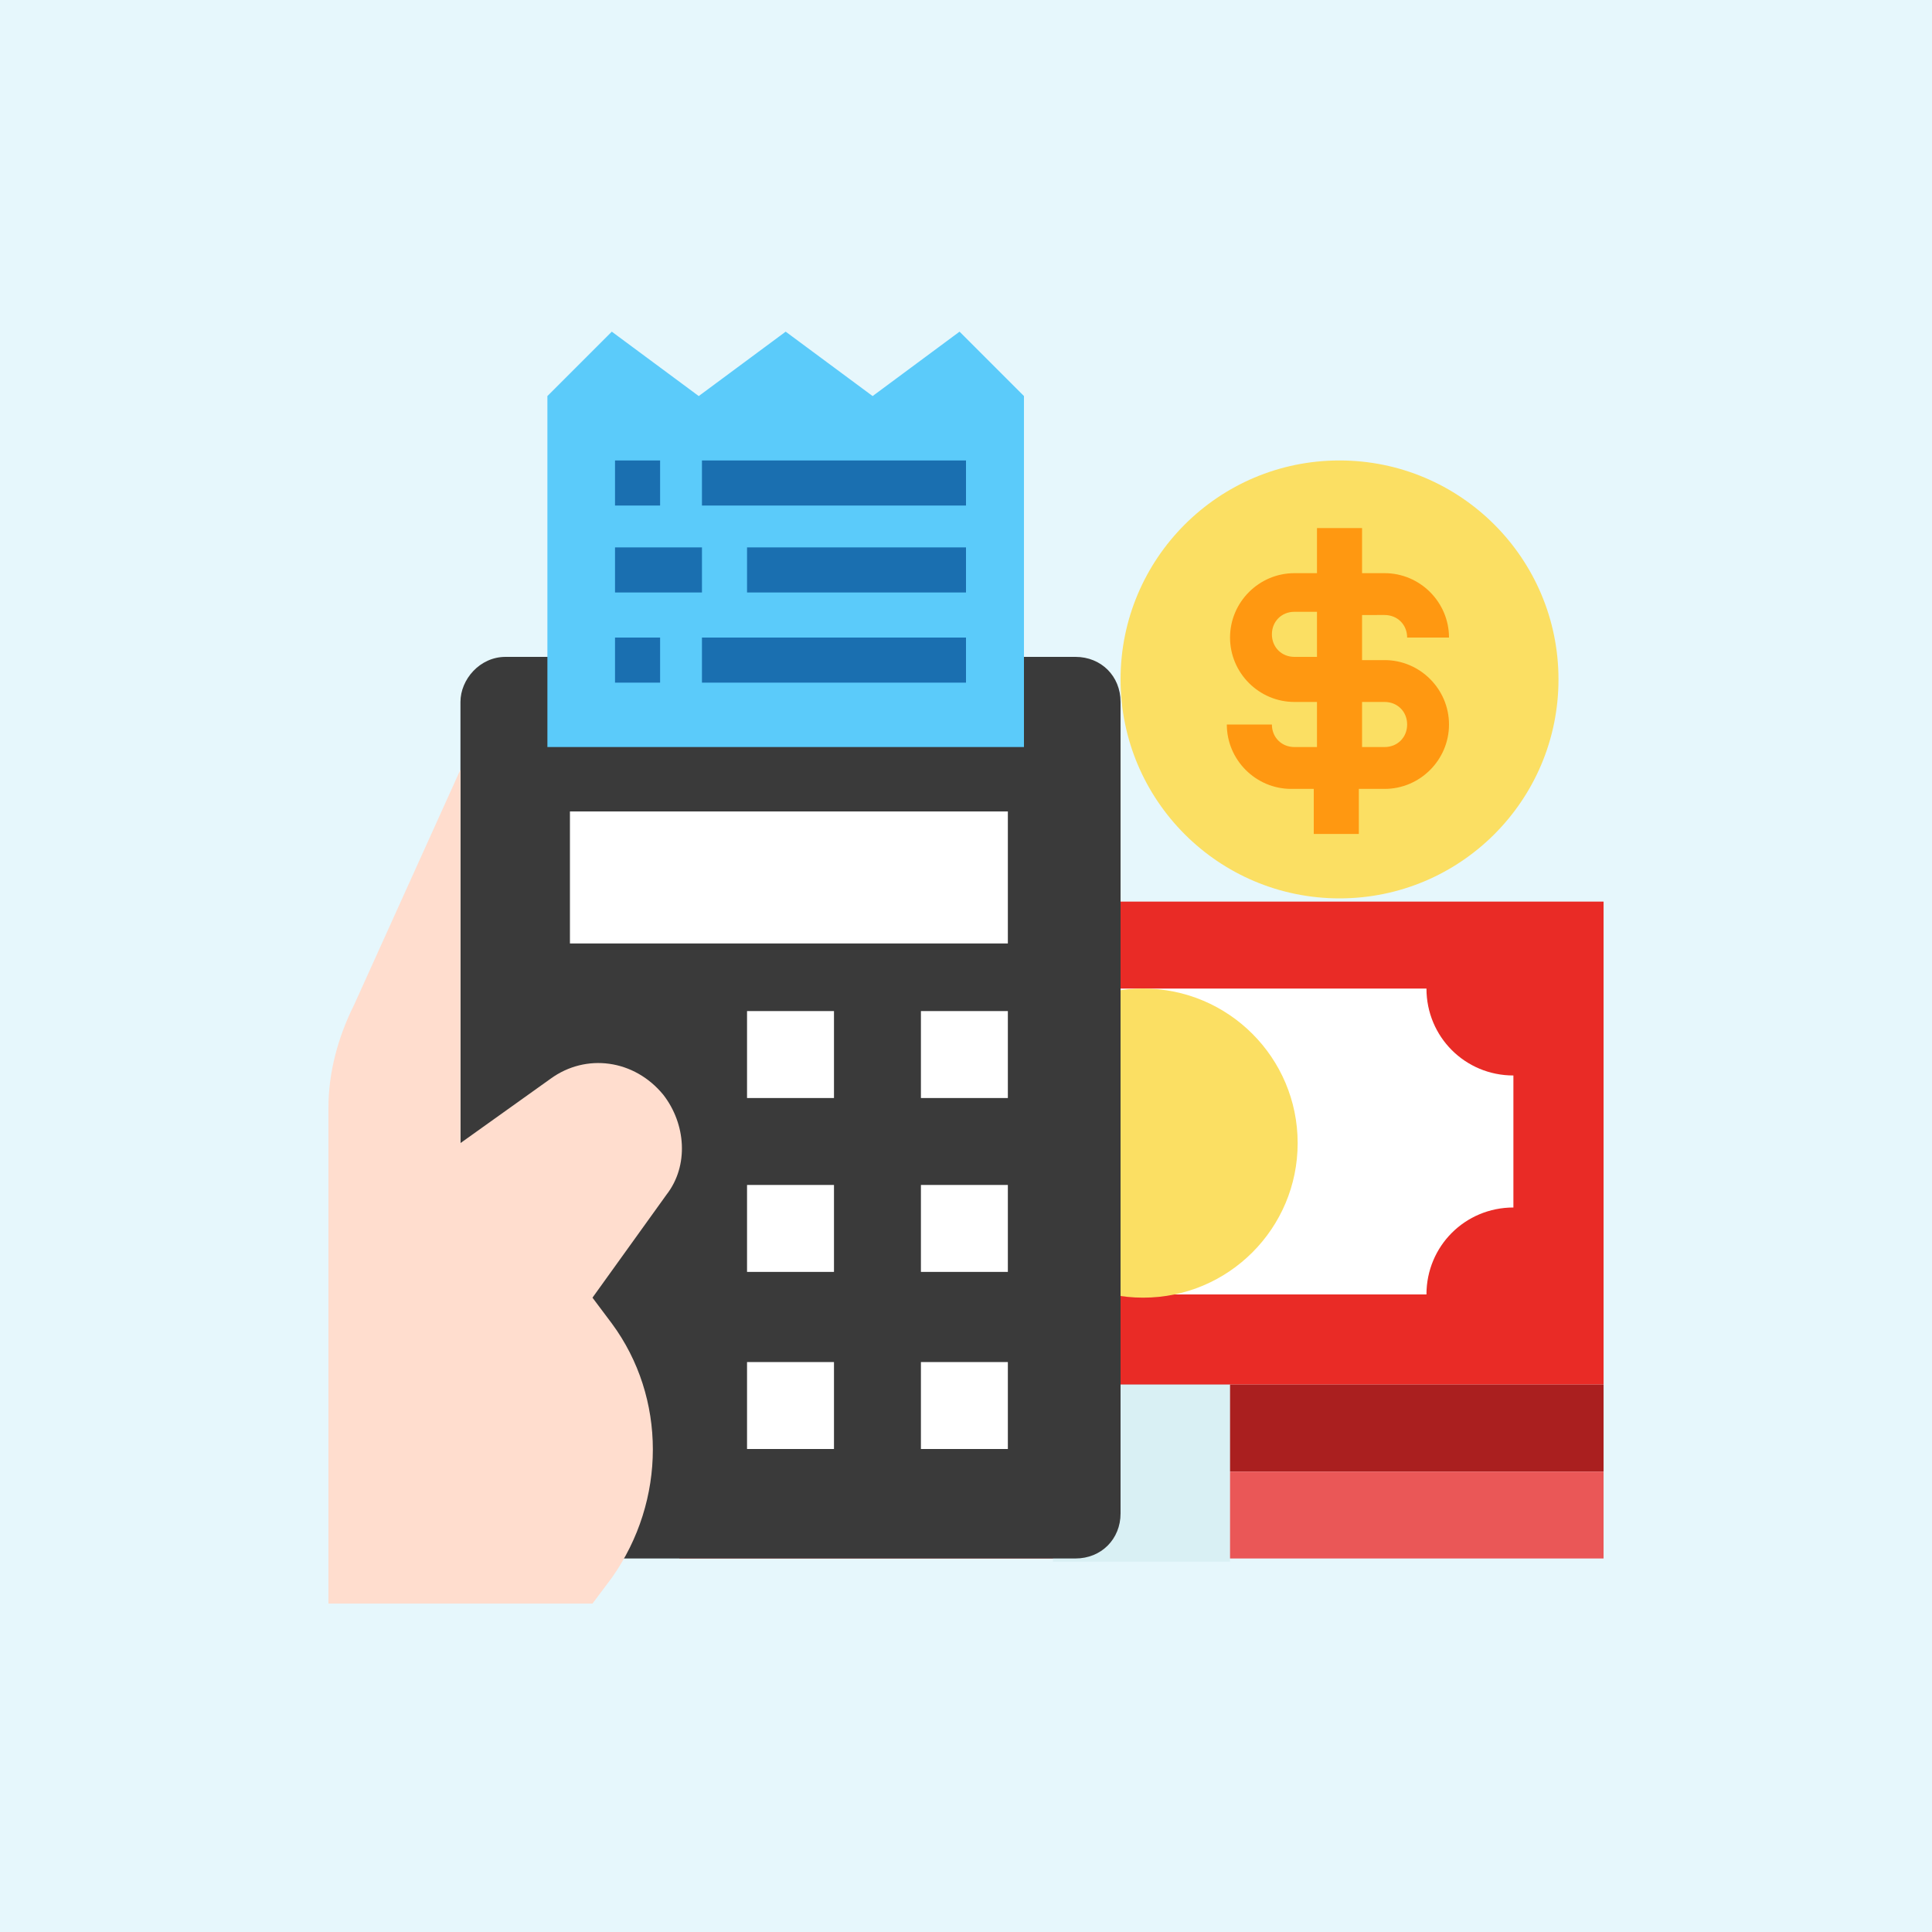
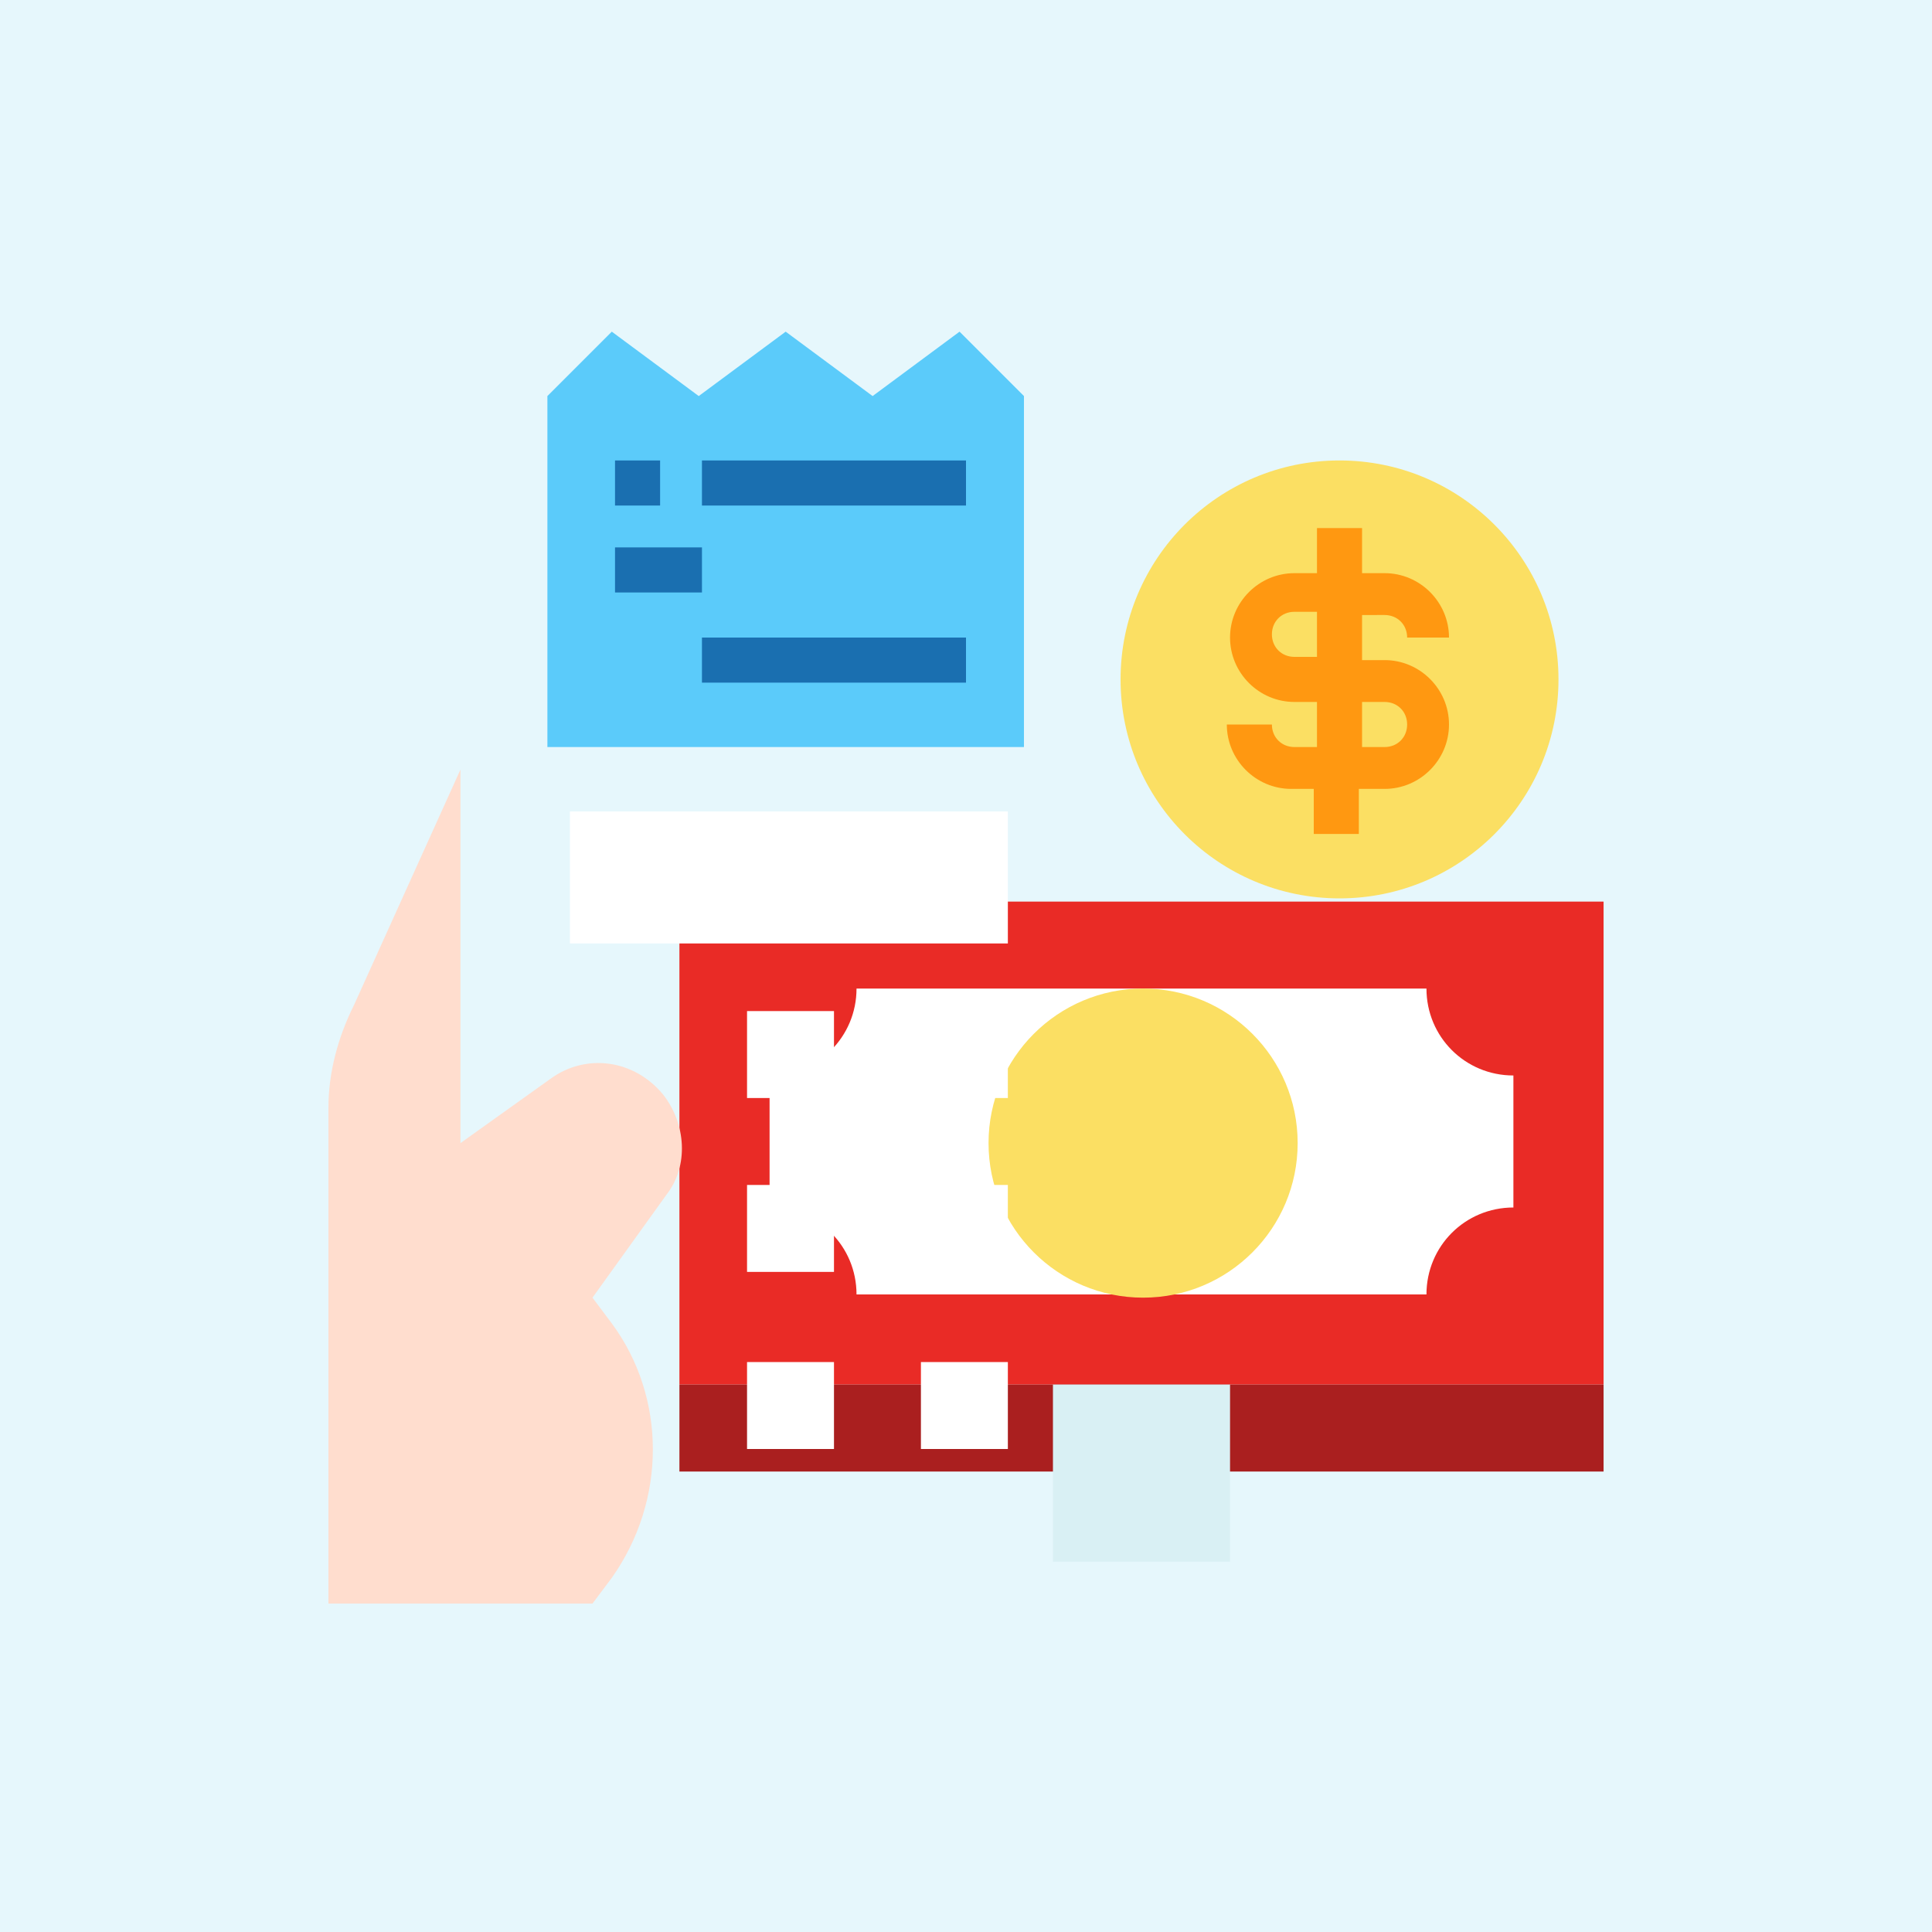
<svg xmlns="http://www.w3.org/2000/svg" version="1.1" id="Accounting" x="0px" y="0px" width="60px" height="60px" viewBox="0 0 60 60" style="enable-background:new 0 0 60 60;" xml:space="preserve">
  <style type="text/css">
	.st0{fill:#E6F7FC;}
	.st1{fill:#E92B26;}
	.st2{fill:#FFFFFF;}
	.st3{fill:#FBDF63;}
	.st4{fill:#AA1F1F;}
	.st5{fill:#EA5757;}
	.st6{fill:#D9F0F4;}
	.st7{fill:#3A3A3A;}
	.st8{fill:#5BCBFA;}
	.st9{fill:#FFDDCE;}
	.st10{fill:#FF9811;}
	.st11{fill:#1A6FB0;}
</style>
  <rect class="st0" width="60" height="60" />
  <path class="st1" d="M41.6,28H29.3h-8.2v15h8.2h12.3h8.2V28H41.6z" />
  <path class="st2" d="M44.3,30.7H26.6c0,1.5-1.2,2.7-2.7,2.7v4.1c1.5,0,2.7,1.2,2.7,2.7h17.7c0-1.5,1.2-2.7,2.7-2.7v-4.1  C45.5,33.4,44.3,32.2,44.3,30.7z" />
  <circle class="st3" cx="35.5" cy="35.5" r="4.8" />
  <path class="st4" d="M21.1,43h28.7v2.7H21.1V43z" />
-   <path class="st5" d="M21.1,45.7h28.7v2.7H21.1V45.7z" />
  <path class="st6" d="M32.7,43h5.5v5.5h-5.5V43z" />
-   <path class="st7" d="M15.7,20.4h17.7c0.8,0,1.4,0.6,1.4,1.4V47c0,0.8-0.6,1.4-1.4,1.4H15.7c-0.8,0-1.4-0.6-1.4-1.4V21.8  C14.3,21.1,14.9,20.4,15.7,20.4z" />
  <path class="st8" d="M32,23.2H17V12.3l2-2l2.7,2l2.7-2l2.7,2l2.7-2l2,2v10.9H32z" />
  <g>
    <path class="st2" d="M23.2,31.4h2.7v2.7h-2.7V31.4z" />
-     <path class="st2" d="M23.2,36.8h2.7v2.7h-2.7V36.8z" />
+     <path class="st2" d="M23.2,36.8h2.7v2.7h-2.7z" />
    <path class="st2" d="M23.2,42.3h2.7V45h-2.7V42.3z" />
    <path class="st2" d="M28.6,31.4h2.7v2.7h-2.7V31.4z" />
    <path class="st2" d="M28.6,36.8h2.7v2.7h-2.7V36.8z" />
    <path class="st2" d="M28.6,42.3h2.7V45h-2.7V42.3z" />
    <path class="st2" d="M17.7,25.2h13.6v4.1H17.7V25.2z" />
  </g>
  <path class="st9" d="M14.3,23.9L11,31.2c-0.5,1-0.8,2.1-0.8,3.2v15.4h8.2L19,49c1.7-2.4,1.7-5.6,0-7.9l-0.6-0.8l2.3-3.2  c0.7-0.9,0.6-2.2-0.1-3.1c-0.9-1.1-2.4-1.3-3.5-0.5l-2.8,2C14.3,35.5,14.3,23.9,14.3,23.9z" />
  <circle class="st3" cx="41.6" cy="21.1" r="6.8" />
  <path class="st10" d="M40.2,23.2c-0.4,0-0.7-0.3-0.7-0.7h-1.4c0,1.1,0.9,2,2,2h0.7v1.4h1.4v-1.4H43c1.1,0,2-0.9,2-2s-0.9-2-2-2h-0.7  v-1.4H43c0.4,0,0.7,0.3,0.7,0.7H45c0-1.1-0.9-2-2-2h-0.7v-1.4h-1.4v1.4h-0.7c-1.1,0-2,0.9-2,2s0.9,2,2,2h0.7v1.4H40.2z M42.3,21.8  H43c0.4,0,0.7,0.3,0.7,0.7c0,0.4-0.3,0.7-0.7,0.7h-0.7V21.8z M40.2,20.4c-0.4,0-0.7-0.3-0.7-0.7s0.3-0.7,0.7-0.7h0.7v1.4  C40.9,20.4,40.2,20.4,40.2,20.4z" />
  <path class="st11" d="M19.1,14.3h1.4v1.4h-1.4V14.3z" />
  <path class="st11" d="M21.8,14.3H30v1.4h-8.2V14.3z" />
  <path class="st11" d="M19.1,17h2.7v1.4h-2.7V17z" />
-   <path class="st11" d="M23.2,17H30v1.4h-6.8V17z" />
-   <path class="st11" d="M19.1,19.8h1.4v1.4h-1.4V19.8z" />
  <path class="st11" d="M21.8,19.8H30v1.4h-8.2V19.8z" />
</svg>